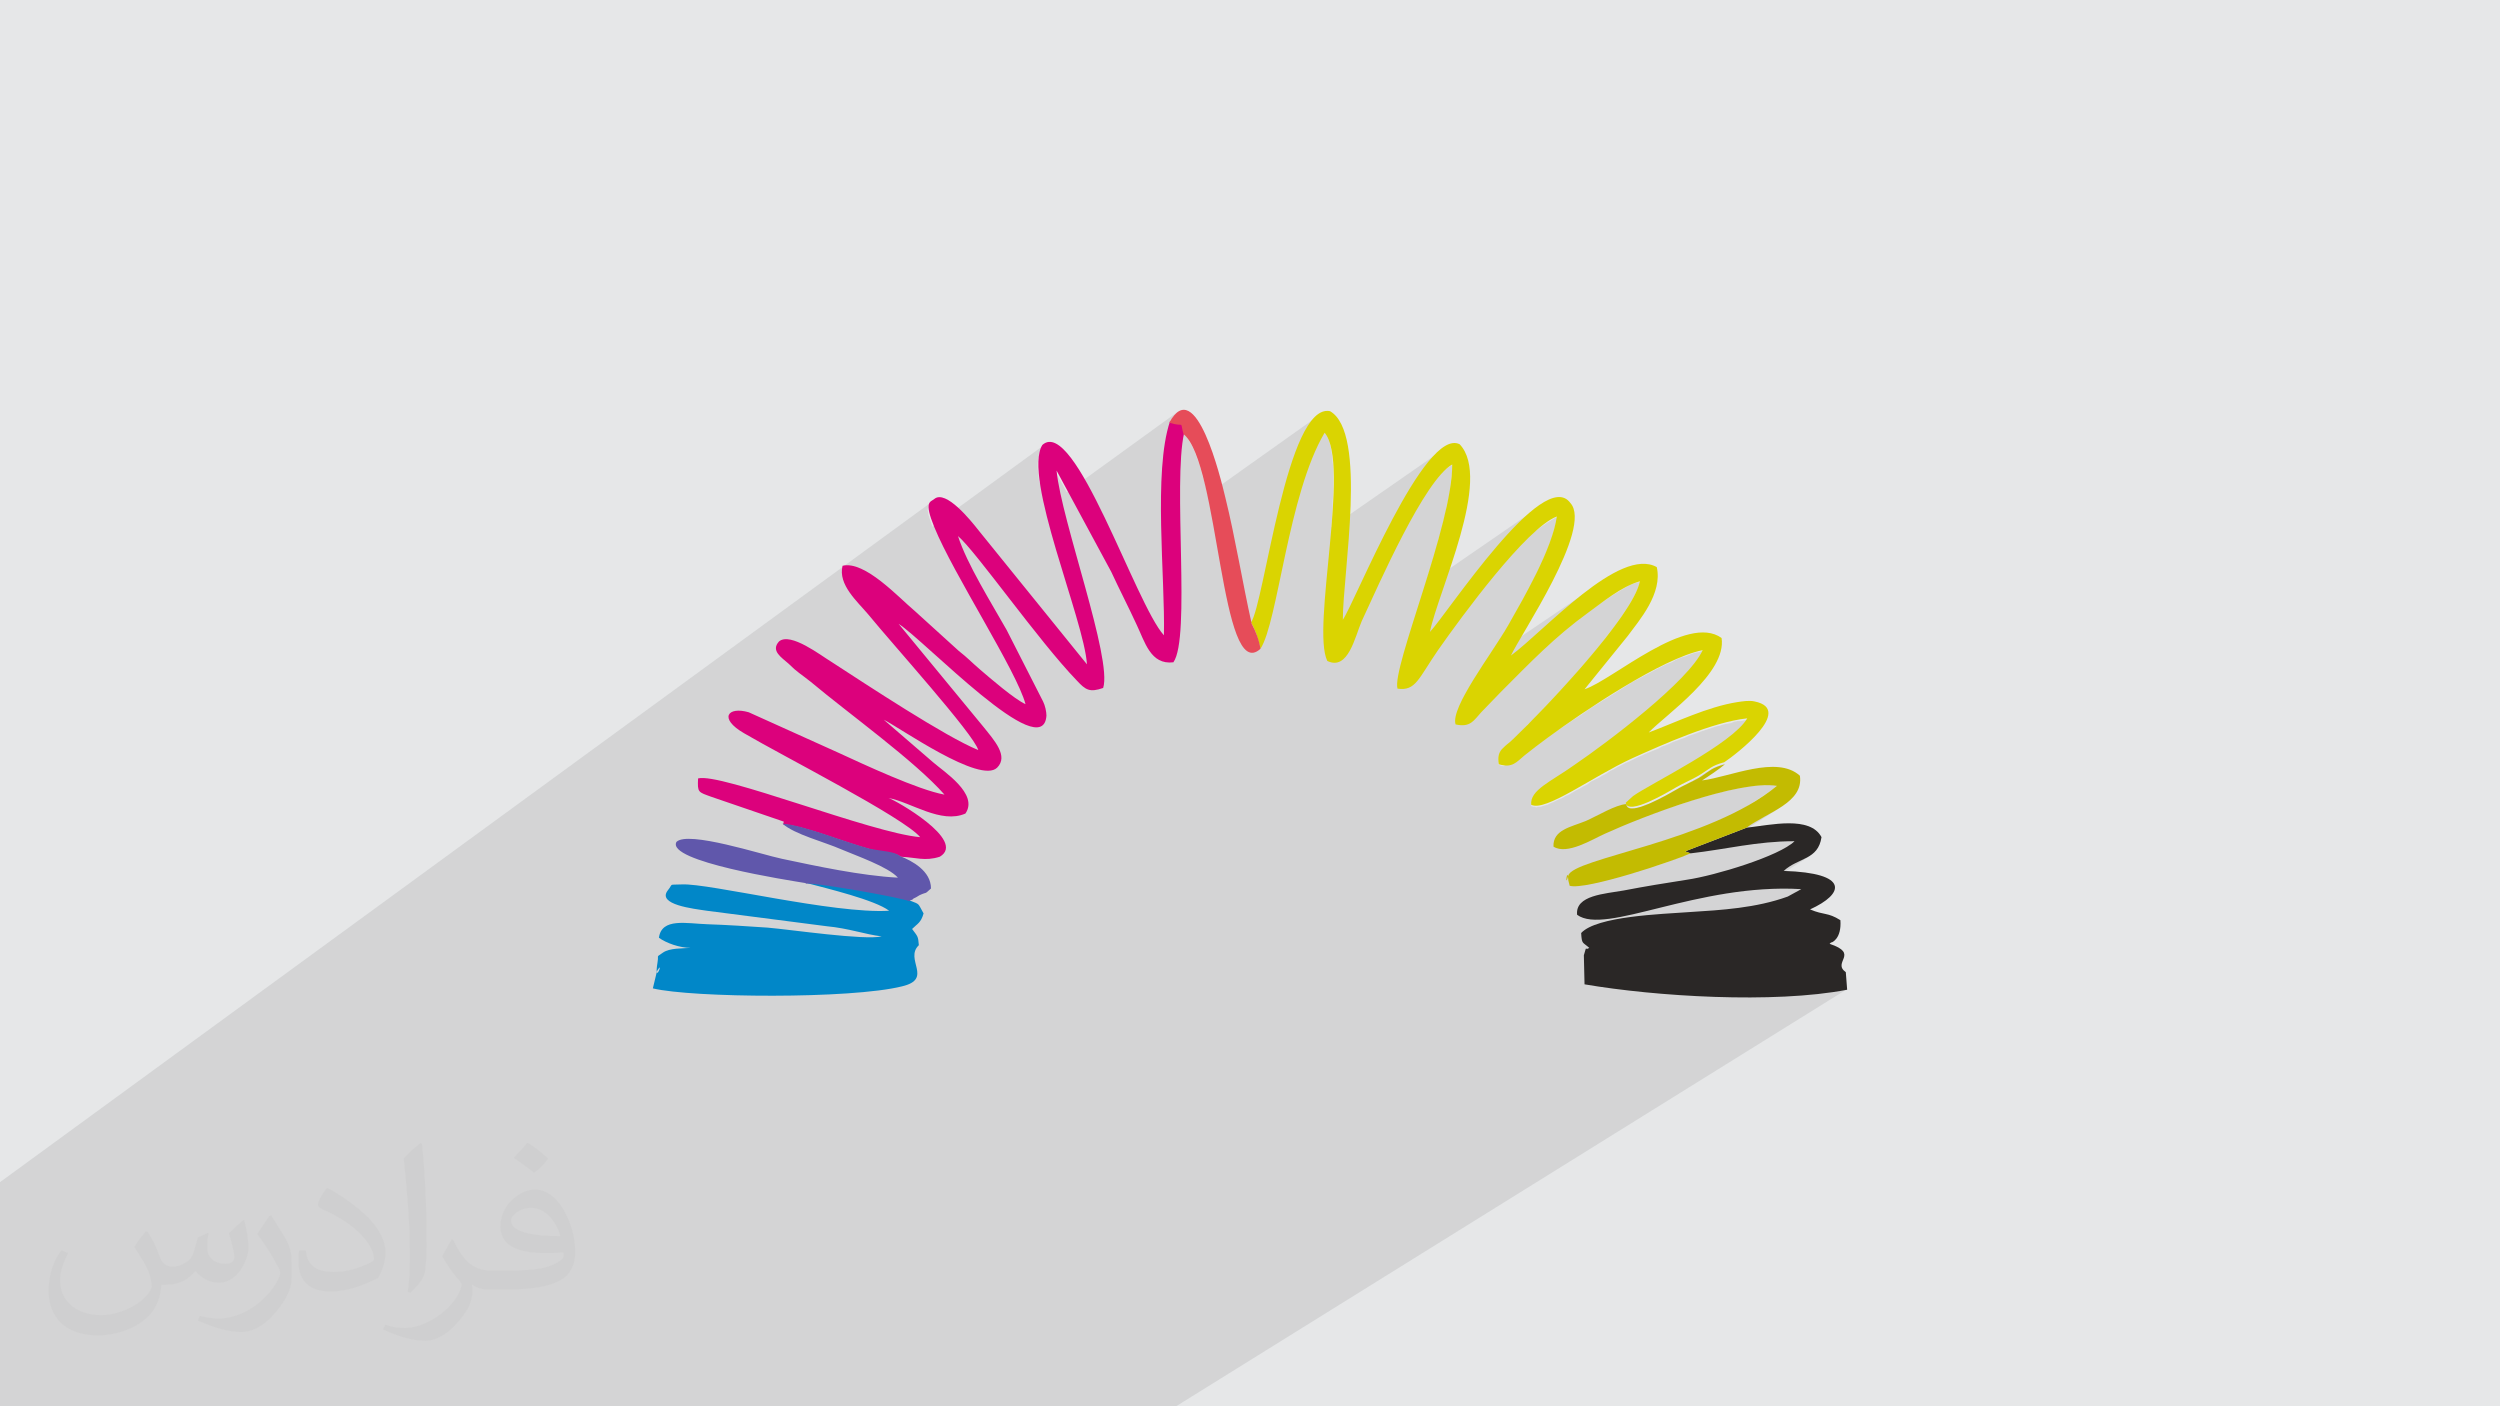
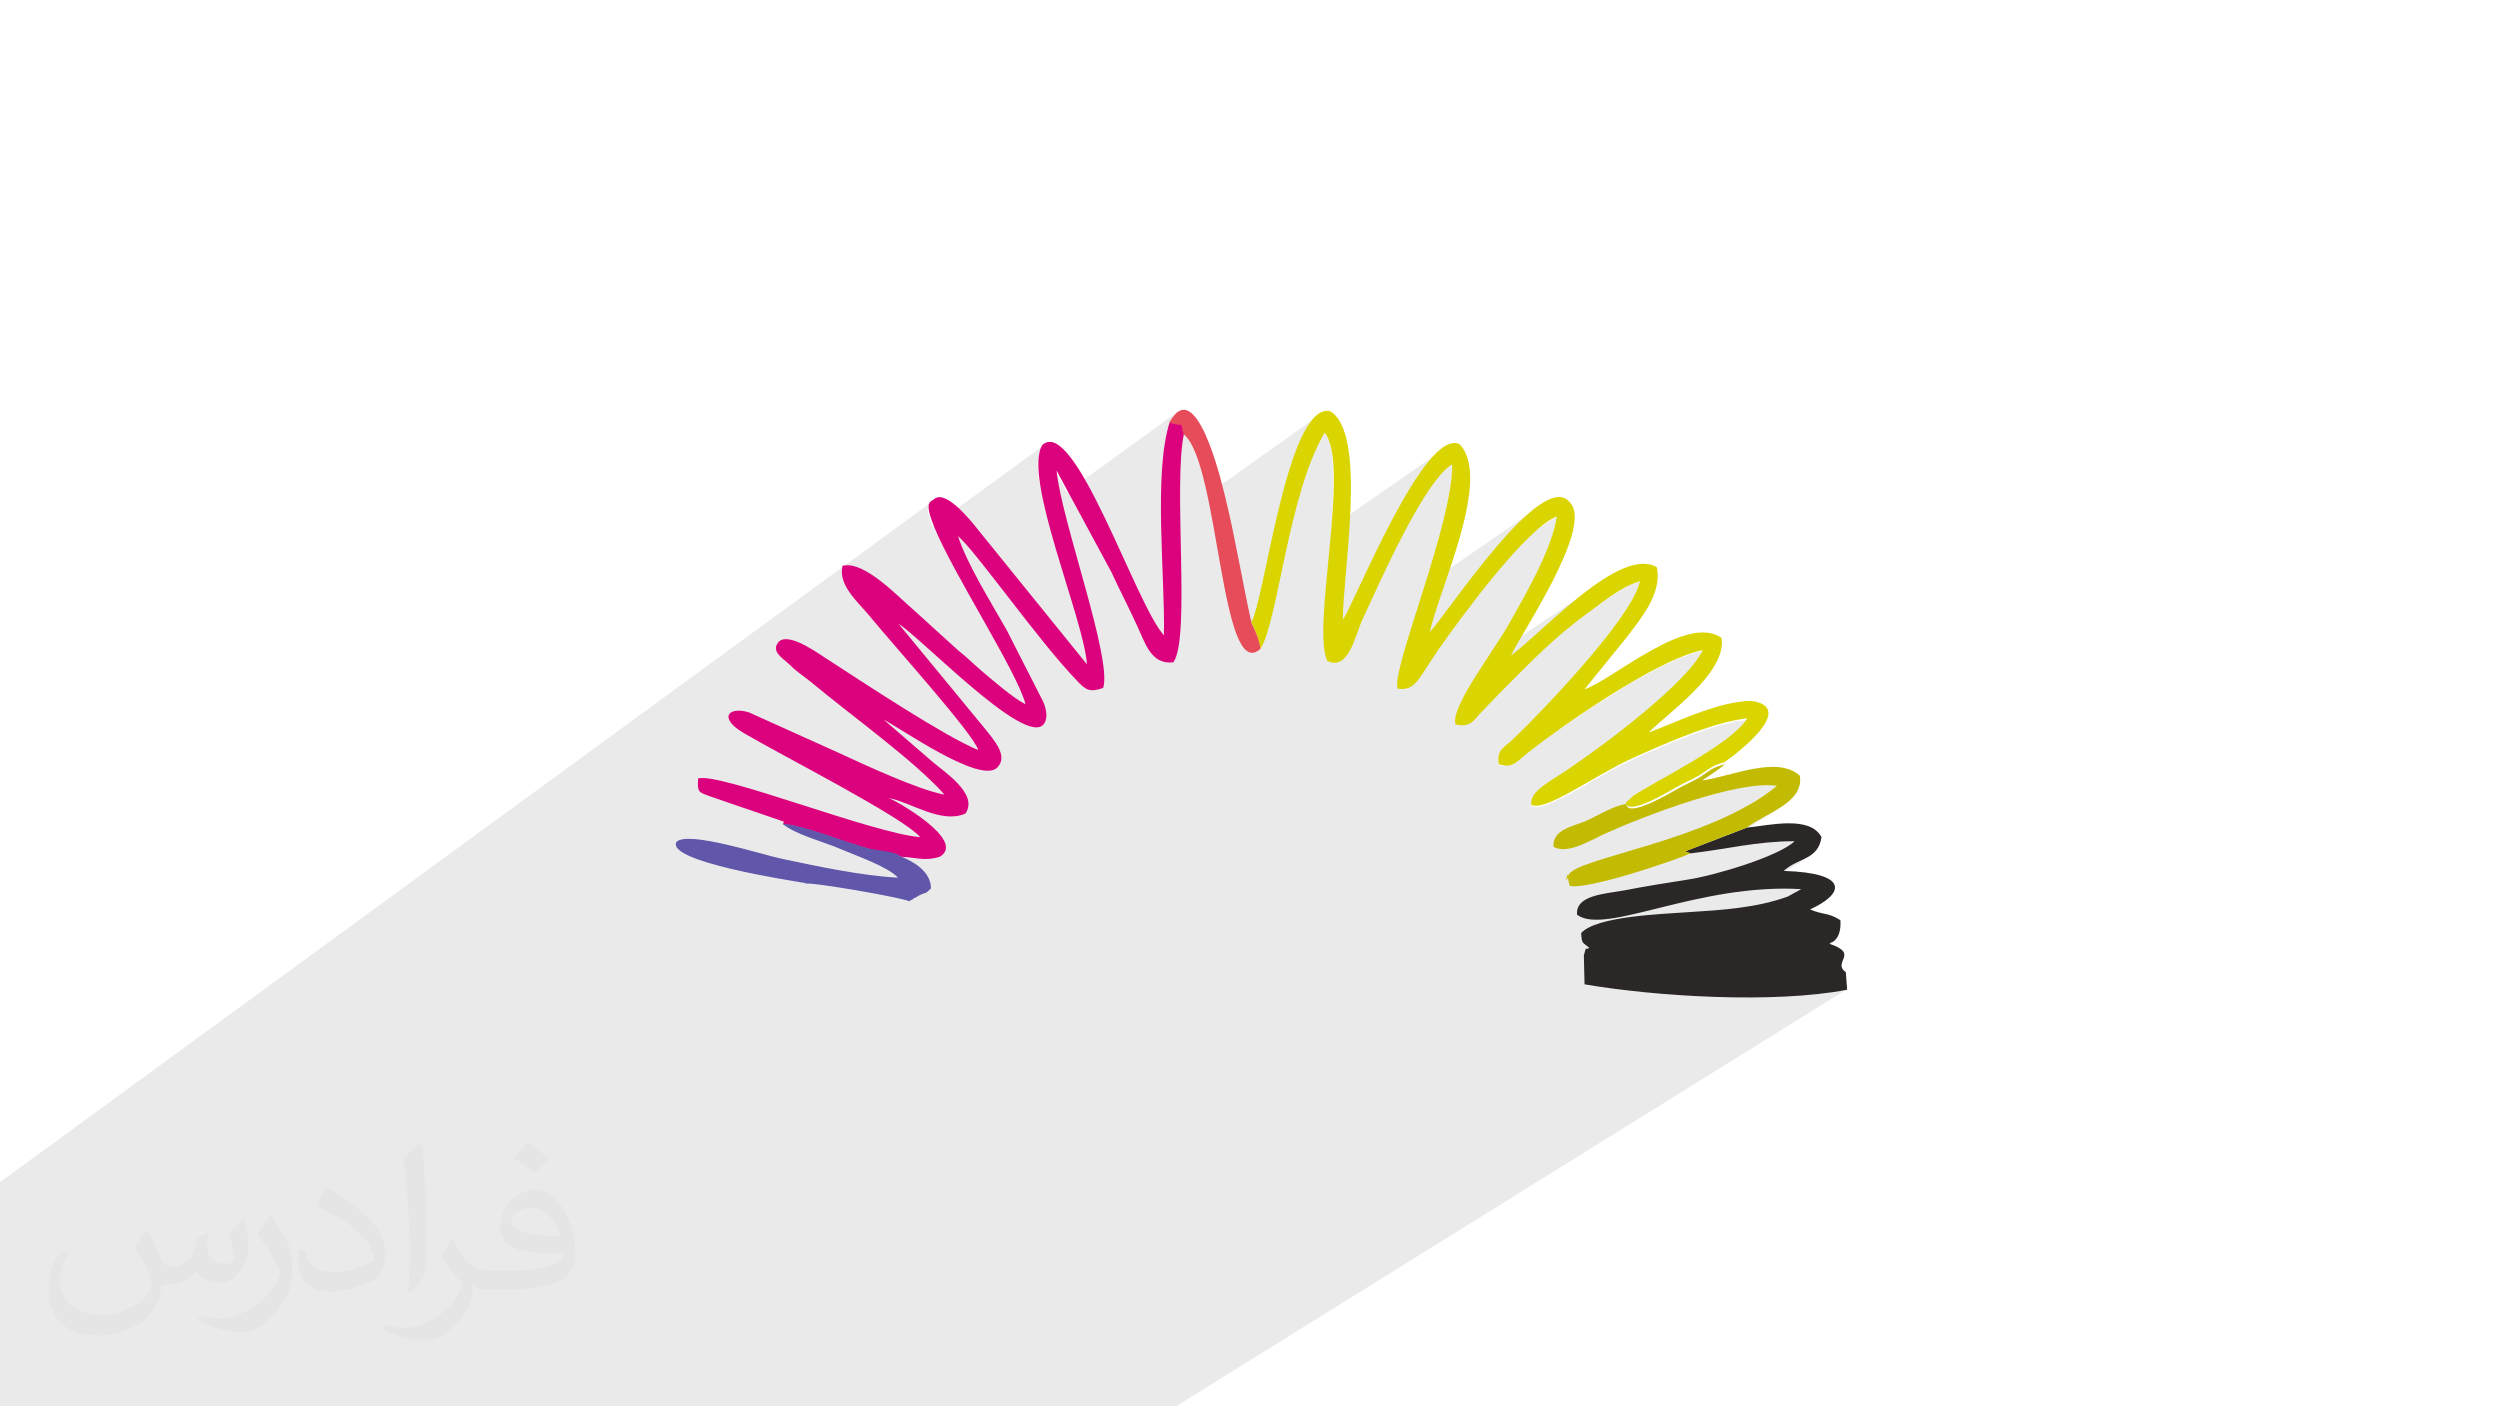
<svg xmlns="http://www.w3.org/2000/svg" xml:space="preserve" width="3.703in" height="2.083in" version="1.1" style="shape-rendering:geometricPrecision; text-rendering:geometricPrecision; image-rendering:optimizeQuality; fill-rule:evenodd; clip-rule:evenodd" viewBox="0 0 3703 2083">
  <defs>
    <style type="text/css">
   
    .fil6 {fill:#0187C8}
    .fil5 {fill:#2A2726}
    .fil8 {fill:#6057AB}
    .fil7 {fill:#C3BB01}
    .fil4 {fill:#DAD401}
    .fil3 {fill:#DC017C}
    .fil9 {fill:#E64C59}
    .fil0 {fill:#E6E7E8}
    .fil2 {fill:#373435;fill-opacity:0.031}
    .fil1 {fill:#373435;fill-opacity:0.102}
   
  </style>
  </defs>
  <g id="Layer_x0020_1">
-     <polygon class="fil0" points="0,0 3703,0 3703,2083 0,2083 " />
    <polygon class="fil1" points="0,1902 0,1899 0,1883 0,1882 0,1877 0,1874 0,1868 0,1843 0,1841 0,1831 0,1830 0,1822 0,1791 0,1790 0,1784 0,1752 0,1751 1378,745 1376,747 1375,750 1374,755 1375,762 1378,771 1381,780 1544,661 1541,666 1539,672 1538,679 1537,686 1537,694 1538,703 1539,713 1539,715 1563,698 1580,729 1743,611 1739,615 1736,620 1732,626 1739,628 1744,629 1747,629 1749,629 1750,630 1750,632 1751,636 1753,643 1758,647 1762,654 1766,661 1770,670 1774,681 1778,692 1781,704 1785,717 1788,731 1788,733 1954,615 1948,620 1943,626 1938,633 1933,641 1929,650 1924,661 1920,670 1962,641 1965,645 1968,651 1970,658 1972,666 1973,675 1974,685 1975,695 1975,706 1975,717 1975,729 1974,742 1974,755 1973,768 1972,781 2136,667 2129,672 2123,678 2117,686 2110,694 2104,703 2097,713 2090,724 2084,735 2083,736 2147,691 2151,689 2151,697 2150,706 2149,716 2148,727 2146,738 2143,749 2141,761 2138,773 2135,786 2131,798 2128,811 2124,824 2120,837 2116,850 2112,863 2111,867 2281,750 2274,756 2266,762 2258,769 2250,777 2242,785 2234,794 2226,803 2217,812 2209,822 2201,832 2193,842 2292,774 2297,771 2302,768 2306,766 2306,771 2305,775 2303,780 2302,785 2300,791 2299,796 2297,801 2295,806 2293,812 2291,817 2288,823 2286,828 2284,834 2281,839 2278,845 2276,850 2273,856 2270,861 2268,867 2265,872 2262,877 2259,882 2256,887 2254,892 2251,897 2248,902 2246,906 2243,911 2241,915 2239,919 2236,923 2234,927 2232,931 2229,935 2227,939 2224,944 2221,949 2217,954 2214,959 2211,964 2207,969 2204,974 2201,978 2368,865 2360,871 2353,876 2345,882 2337,888 2330,895 2322,901 2315,907 2307,914 2300,920 2293,927 2286,933 2279,939 2273,945 2266,950 2260,956 2254,961 2249,965 2244,970 2239,973 2179,1014 2177,1017 2174,1022 2171,1027 2170,1029 2388,882 2393,879 2398,876 2403,873 2408,870 2413,867 2418,865 2424,863 2429,862 2428,867 2426,872 2423,878 2420,884 2416,891 2412,898 2407,905 2402,913 2396,921 2391,929 2384,937 2378,945 2371,954 2364,963 2357,971 2350,980 2342,988 2335,997 2327,1006 2320,1014 2312,1022 2305,1030 2297,1038 2290,1046 2283,1053 2276,1060 2270,1067 2263,1073 2258,1079 2252,1085 2247,1090 2242,1095 2237,1099 2233,1103 2228,1106 2225,1110 2222,1115 2220,1119 2219,1126 2220,1133 2227,1135 2227,1135 2349,1054 2356,1049 2364,1044 2372,1039 2380,1034 2388,1029 2396,1024 2404,1019 2412,1014 2420,1009 2428,1005 2437,1000 2445,996 2452,992 2460,988 2468,984 2476,981 2483,977 2490,974 2497,972 2504,969 2510,967 2516,966 2522,964 2520,969 2517,973 2514,978 2510,983 2506,989 2501,994 2496,1000 2491,1005 2485,1011 2479,1017 2473,1023 2466,1029 2459,1035 2452,1041 2445,1047 2438,1054 2431,1060 2424,1066 2416,1072 2409,1078 2402,1083 2394,1089 2387,1095 2380,1100 2373,1105 2367,1110 2360,1115 2354,1119 2348,1124 2343,1128 2338,1131 2333,1135 2326,1139 2320,1144 2290,1163 2287,1166 2282,1169 2279,1172 2276,1176 2273,1179 2271,1183 2269,1186 2269,1190 2268,1194 2271,1195 2273,1195 2276,1196 2278,1195 2282,1195 2285,1194 2288,1193 2292,1192 2296,1190 2301,1188 2305,1186 2309,1184 2314,1182 2319,1179 2324,1177 2329,1174 2334,1171 2340,1168 2345,1165 2351,1162 2356,1158 2362,1155 2368,1152 2373,1149 2379,1146 2385,1142 2391,1139 2396,1136 2402,1133 2408,1130 2413,1128 2419,1125 2423,1123 2427,1121 2432,1119 2436,1117 2441,1115 2446,1113 2451,1111 2456,1109 2461,1106 2467,1104 2472,1102 2478,1099 2484,1097 2489,1095 2495,1093 2501,1090 2507,1088 2513,1086 2518,1084 2524,1082 2530,1080 2536,1078 2542,1076 2547,1075 2553,1073 2558,1072 2564,1071 2569,1069 2574,1068 2579,1068 2584,1067 2589,1066 2587,1070 2584,1074 2580,1078 2577,1081 2572,1085 2568,1090 2563,1094 2557,1098 2552,1102 2546,1106 2539,1110 2533,1115 2411,1194 2413,1196 2416,1197 2421,1197 2426,1196 2431,1195 2437,1192 2444,1190 2450,1187 2456,1184 2462,1181 2468,1178 2473,1175 2478,1172 2482,1170 2484,1169 2488,1166 2493,1164 2497,1162 2502,1159 2507,1157 2511,1154 2516,1152 2518,1150 2532,1141 2535,1139 2539,1137 2544,1135 2549,1133 2555,1131 2432,1212 2433,1211 2441,1208 2522,1156 2525,1153 2442,1208 2450,1204 2459,1201 2468,1198 2477,1195 2487,1192 2496,1189 2505,1186 2514,1183 2524,1180 2533,1178 2542,1175 2551,1173 2560,1171 2568,1169 2577,1167 2585,1166 2593,1164 2601,1164 2608,1163 2615,1163 2621,1162 2627,1163 2633,1163 2623,1171 2613,1178 2602,1185 2450,1283 2451,1283 2458,1281 2464,1279 2470,1277 2474,1275 2497,1261 2586,1226 2593,1222 2600,1217 2606,1213 2613,1210 2620,1206 2627,1202 2634,1198 2540,1258 2543,1258 2548,1257 2553,1256 2557,1255 2562,1255 2567,1254 2571,1253 2576,1252 2581,1252 2585,1251 2590,1250 2595,1250 2599,1249 2604,1249 2609,1248 2614,1247 2618,1247 2623,1247 2628,1246 2633,1246 2638,1246 2643,1245 2648,1245 2653,1245 2659,1245 2656,1247 2654,1249 2651,1252 2532,1327 2545,1325 2558,1323 2571,1321 2584,1319 2596,1318 2651,1283 2655,1281 2660,1278 2664,1276 2668,1274 2673,1272 2677,1270 2681,1268 2603,1317 2612,1317 2626,1316 2640,1316 2654,1316 2669,1316 2429,1468 2437,1469 2450,1470 2463,1471 2475,1472 2481,1473 2681,1346 2690,1342 2698,1337 2484,1473 2488,1473 2501,1474 2514,1474 2528,1475 2541,1476 2554,1476 2567,1476 2580,1476 2583,1476 2713,1395 2714,1394 2714,1395 2714,1394 2716,1393 2584,1476 2594,1476 2607,1476 2619,1476 2632,1475 2645,1475 2657,1474 2669,1473 2681,1472 2693,1471 2704,1470 2715,1468 2726,1467 2736,1465 1742,2083 1616,2083 1616,2083 1615,2083 1517,2083 1515,2083 1459,2083 1400,2083 1395,2083 1366,2083 1349,2083 1347,2083 1303,2083 1296,2083 1292,2083 1257,2083 1254,2083 1253,2083 1252,2083 1251,2083 1232,2083 1221,2083 1210,2083 1207,2083 1207,2083 1187,2083 1136,2083 1122,2083 1119,2083 1112,2083 1109,2083 1107,2083 1096,2083 1095,2083 1092,2083 1085,2083 1085,2083 1085,2083 1079,2083 1074,2083 1048,2083 1043,2083 1039,2083 1039,2083 1032,2083 1031,2083 1010,2083 960,2083 918,2083 895,2083 895,2083 895,2083 833,2083 810,2083 799,2083 790,2083 758,2083 669,2083 651,2083 614,2083 605,2083 592,2083 565,2083 527,2083 519,2083 505,2083 439,2083 430,2083 424,2083 382,2083 380,2083 374,2083 356,2083 340,2083 301,2083 297,2083 271,2083 267,2083 265,2083 265,2083 264,2083 264,2083 263,2083 256,2083 245,2083 244,2083 217,2083 204,2083 201,2083 186,2083 166,2083 164,2083 156,2083 156,2083 149,2083 149,2083 121,2083 111,2083 108,2083 108,2083 106,2083 102,2083 94,2083 88,2083 82,2083 72,2083 66,2083 61,2083 60,2083 57,2083 55,2083 53,2083 48,2083 42,2083 39,2083 33,2083 33,2083 27,2083 5,2083 0,2083 0,2078 0,2068 0,2042 0,2031 0,2021 0,2018 0,2015 0,2004 0,1996 0,1964 0,1964 0,1937 " />
    <path class="fil2" d="M219 1825c7,11 12,21 16,32 3,7 5,19 21,19 5,0 11,-1 17,-5 7,-3 12,-9 14,-17l6 -21 15 -7 1 1c-2,8 -2,15 -2,21 0,18 15,24 27,24 7,0 13,-3 13,-10 0,-8 -4,-22 -8,-35 7,-7 14,-14 22,-20l1 1c4,15 6,30 6,40 0,10 -4,20 -8,27 -7,14 -20,25 -36,25 -12,0 -25,-6 -34,-17l-1 0c-9,11 -22,20 -43,20l-7 0c-1,14 -4,24 -9,33 -13,25 -50,42 -85,42 -49,0 -73,-28 -73,-66 0,-23 7,-45 19,-60l10 4c-7,14 -12,27 -12,40 0,35 29,52 61,52 30,0 68,-20 75,-42 -2,-25 -12,-36 -26,-59 4,-7 10,-15 17,-23l1 0 0 0 2 1zm563 -132c10,6 20,14 30,23 -6,8 -12,15 -21,21 -10,-8 -20,-15 -30,-22 7,-8 14,-15 20,-22l1 0zm5 96c-17,0 -30,11 -30,19 0,17 33,23 73,23 -5,-20 -22,-42 -43,-42zm-37 93c22,0 41,-1 55,-4 16,-4 30,-12 30,-18 0,-2 0,-3 -1,-5 -9,1 -19,1 -29,1 -29,0 -52,-7 -60,-23 -2,-4 -4,-10 -4,-15 0,-16 7,-32 19,-42 10,-9 21,-14 33,-14 20,0 37,17 48,42 6,14 11,30 11,51 0,14 -4,25 -12,34 -16,15 -45,21 -90,21l-20 0 0 0 -5 0c-11,0 -19,-2 -25,-7l-1 0c0,2 1,5 1,7 0,10 -3,23 -10,33 -20,30 -42,43 -60,43 -19,0 -42,-7 -63,-17l4 -7c7,3 16,5 29,5 34,0 78,-33 84,-64 -1,-3 -3,-6 -7,-10 -10,-12 -16,-22 -22,-32 5,-10 10,-18 14,-25l2 0c14,29 28,46 57,46l4 0 0 0 21 0 0 0 -3 0zm-146 31c2,-14 3,-29 3,-43l0 -21c0,-39 -5,-96 -9,-133 7,-8 17,-17 25,-23l2 1c5,47 7,101 7,151 0,13 -1,26 -2,35 -1,12 -8,21 -22,35l-3 -1 0 0 -1 -1zm-151 -62c1,18 10,33 41,33 20,0 36,-5 55,-14 3,-2 5,-3 5,-5 0,-12 -9,-27 -24,-41 -14,-13 -34,-25 -51,-32 -6,-3 -8,-5 -8,-8 0,-5 7,-17 13,-24l2 0c20,11 43,27 60,44 15,16 25,33 25,51 0,13 -4,26 -11,38 -22,11 -46,20 -70,20 -29,0 -48,-13 -48,-45 0,-3 0,-9 1,-16l10 0 0 0 0 -1zm-52 -52l18 29c7,11 13,22 13,41l0 24c0,19 -12,39 -32,60 -15,14 -29,20 -42,20 -19,0 -40,-6 -65,-17l3 -7c8,2 17,4 28,4 35,0 72,-26 88,-58 2,-4 3,-7 3,-9 0,-4 -2,-8 -4,-11 -9,-17 -19,-33 -30,-47 6,-9 12,-18 18,-27l2 0 0 0 0 -2z" />
    <g id="_1375138910928">
      <path class="fil3" d="M1160 1221c31,2 91,27 129,37 18,5 36,4 45,11 23,1 36,7 58,0 41,-24 -68,-85 -76,-87 33,6 78,39 114,23 20,-29 -32,-62 -48,-76l-73 -63c24,12 143,96 168,71 17,-17 -4,-40 -20,-60l-126 -153c39,25 214,210 219,136 0,-6 -2,-15 -5,-21l-54 -106c-22,-39 -59,-98 -72,-139 27,23 119,155 176,214 13,14 19,18 39,11 14,-43 -62,-248 -69,-322l81 150c12,26 25,51 37,77 13,27 21,61 55,57 26,-36 -1,-265 16,-340 -6,-21 3,-9 -21,-17 -25,75 -7,231 -9,317 -42,-46 -132,-325 -180,-282 -30,47 62,259 66,325l-161 -199c-11,-14 -48,-60 -65,-46 -6,5 -16,3 0,42 28,69 122,213 135,262 -16,-7 -53,-39 -67,-51 -14,-12 -18,-17 -32,-28l-65 -59c-24,-20 -74,-75 -107,-67 -7,28 22,53 38,72 35,43 157,178 163,201 -49,-20 -164,-96 -218,-131 -15,-9 -60,-44 -77,-30 -13,14 4,24 14,33 13,13 18,15 33,27 56,47 154,117 198,167 -39,-7 -120,-45 -157,-62l-133 -60c-31,-9 -45,9 -7,31 56,33 237,125 261,154 -72,-6 -296,-96 -329,-87 -1,21 0,20 19,27l108 37z" />
      <path class="fil4" d="M1854 924c6,10 10,24 13,37 26,-40 41,-229 95,-320 39,46 -20,289 4,338 31,15 41,-36 51,-59 26,-56 93,-209 134,-232 1,88 -90,302 -81,332 27,4 31,-15 60,-57 35,-50 131,-181 176,-198 -7,49 -50,122 -72,161 -24,42 -86,122 -78,147 22,5 27,-6 38,-18 11,-11 18,-19 29,-30 44,-44 79,-81 130,-118 21,-15 48,-38 76,-46 -10,51 -139,187 -187,233 -13,13 -26,16 -22,38 20,6 26,-3 38,-13 10,-8 23,-18 34,-26 53,-39 170,-118 230,-130 -21,46 -140,136 -190,170 -35,25 -66,37 -64,59 21,11 91,-42 150,-69 42,-19 120,-54 170,-59 -22,38 -142,96 -169,115l-11 10c3,20 63,-16 75,-23 10,-6 25,-12 36,-19 13,-8 16,-13 35,-18 18,-12 104,-78 45,-90 -8,-2 -19,0 -26,1 -44,7 -91,30 -131,45 26,-27 116,-88 108,-140 -51,-37 -161,62 -203,76l64 -79c17,-23 52,-63 43,-102 -55,-31 -166,94 -216,131 13,-29 122,-189 88,-226 -40,-55 -183,165 -208,191 12,-60 93,-227 44,-278 -52,-26 -155,234 -173,260 0,-70 37,-277 -19,-309 -64,-13 -97,284 -117,313z" />
      <path class="fil5" d="M2587 1226l-91 35 8 3c53,-6 98,-18 154,-18 -22,22 -118,51 -159,57 -32,5 -63,10 -94,16 -28,5 -72,7 -69,36 42,31 178,-47 332,-38l-20 11c-47,17 -98,20 -146,23 -41,3 -137,6 -160,31 1,17 2,13 12,22 -7,5 -3,-6 -8,11l1 43c105,18 280,29 389,8l-2 -26c-21,-15 21,-27 -24,-42 1,-1 3,-3 3,-2 0,0 15,-5 13,-33 -19,-12 -24,-7 -45,-16 51,-23 59,-54 -39,-57 22,-20 51,-16 56,-50 -17,-32 -75,-18 -111,-14z" />
-       <path class="fil6" d="M973 1439l-6 25c58,14 293,16 369,-3 47,-11 3,-40 25,-61 -1,-14 -2,-13 -10,-24 8,-8 13,-9 17,-23 -9,-16 -5,-13 -20,-19 -13,-7 -146,-29 -153,-26 30,8 101,25 122,41 -82,5 -267,-41 -307,-39 -21,1 -12,-2 -21,9 -16,21 38,27 58,30l178 23c32,3 56,12 81,15 -26,6 -134,-10 -169,-13 -30,-2 -59,-4 -89,-5 -31,-1 -68,-10 -72,20 11,8 31,15 47,15 -12,1 -31,0 -41,7 -11,8 -6,2 -8,14 -6,37 10,-4 0,12z" />
      <path class="fil7" d="M2409 1191c-16,1 -42,17 -60,25 -22,9 -49,13 -48,38 20,13 58,-11 76,-19 57,-26 198,-80 255,-71 -100,83 -303,107 -309,133 -6,22 -1,-17 0,7l2 8c24,7 155,-37 179,-48l-8 -3 91 -35c31,-23 85,-37 79,-77 -34,-31 -104,2 -145,7 8,-5 26,-17 34,-24 -19,5 -23,10 -35,18 -11,7 -26,13 -36,19 -12,7 -72,42 -75,23z" />
      <path class="fil8" d="M1194 1309c6,-3 140,20 153,26 1,-1 3,-3 3,-2 0,1 2,-1 3,-2 6,-3 4,-2 9,-5 13,-6 6,0 17,-10 0,-26 -28,-41 -46,-48 -8,-7 -26,-7 -45,-11 -38,-10 -98,-35 -129,-37 18,16 62,27 87,38 21,9 70,26 84,42 -55,-3 -120,-17 -172,-28 -29,-6 -139,-42 -156,-25 -16,29 167,57 191,61z" />
      <path class="fil9" d="M1732 626c24,8 15,-5 21,17 53,42 55,372 114,318 -2,-13 -7,-26 -13,-37 -14,-63 -24,-126 -39,-187 -7,-29 -44,-183 -83,-111z" />
    </g>
  </g>
</svg>